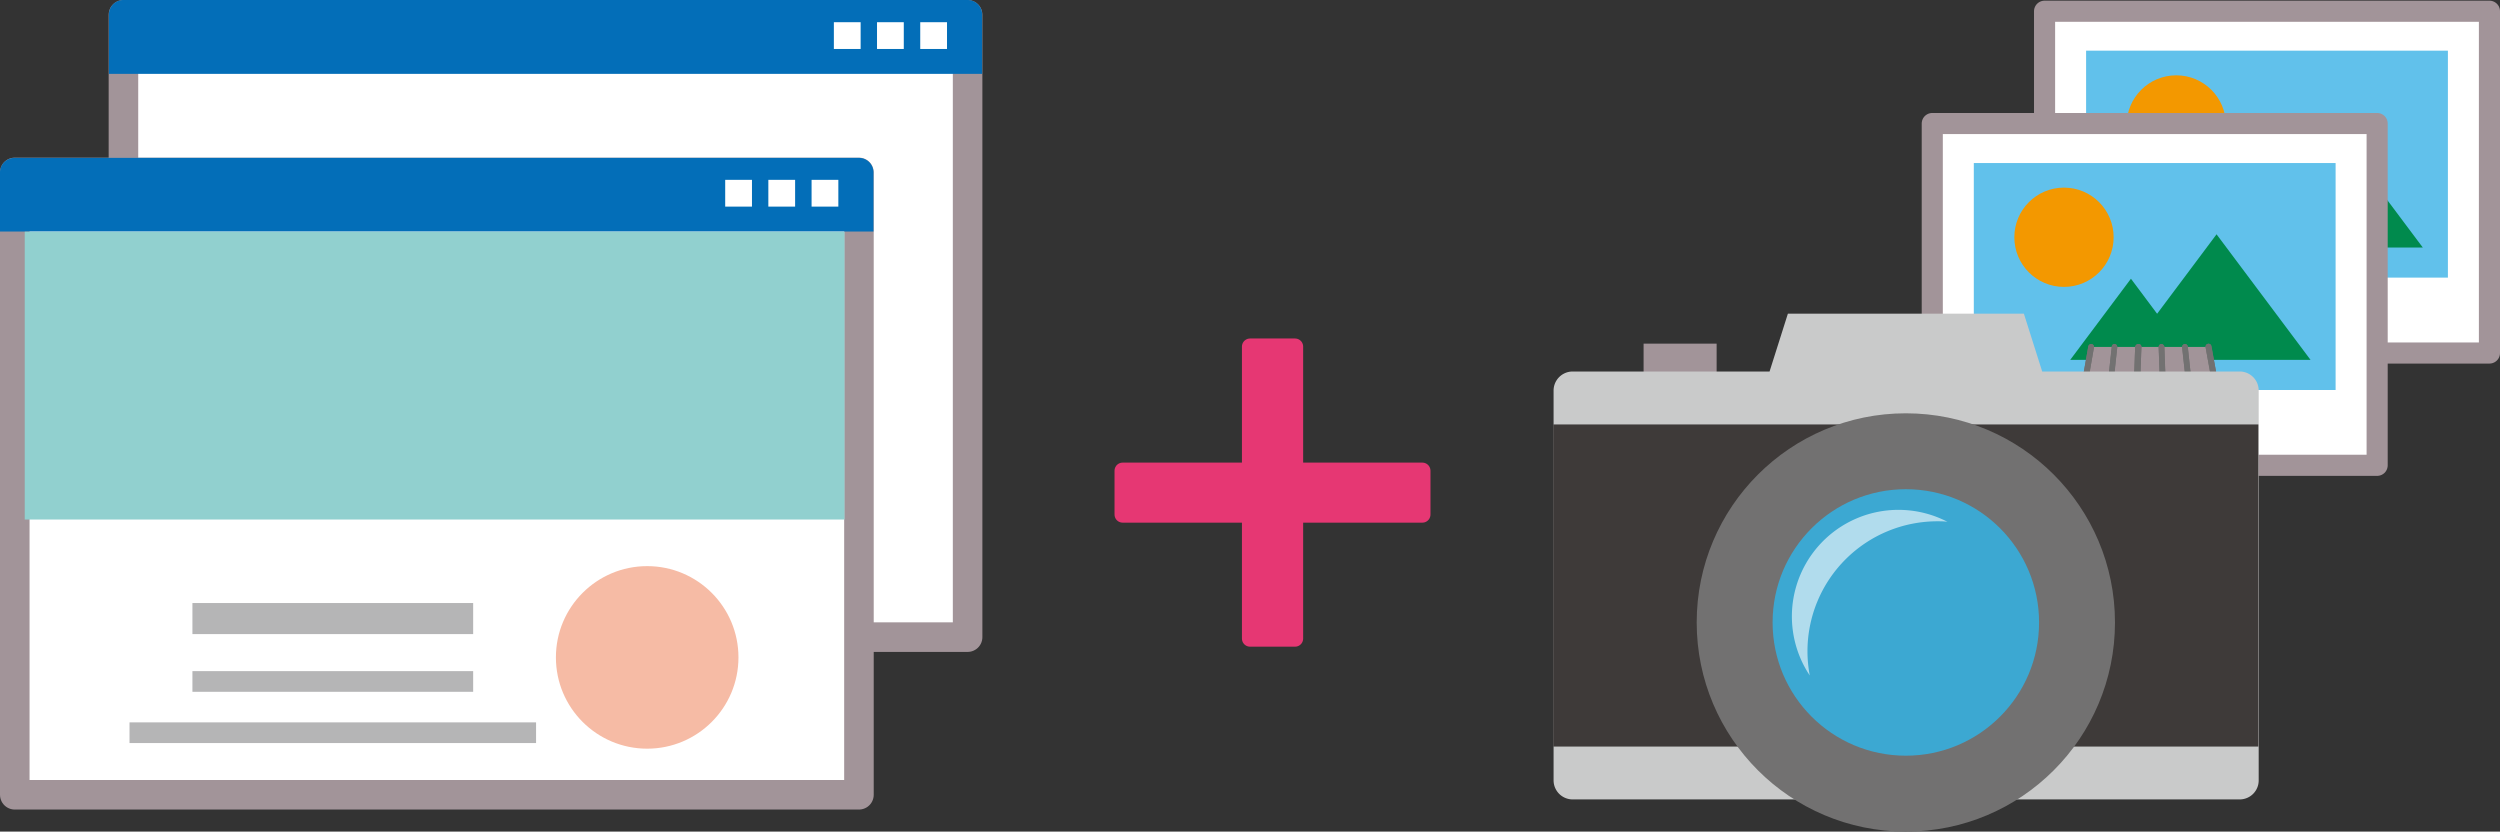
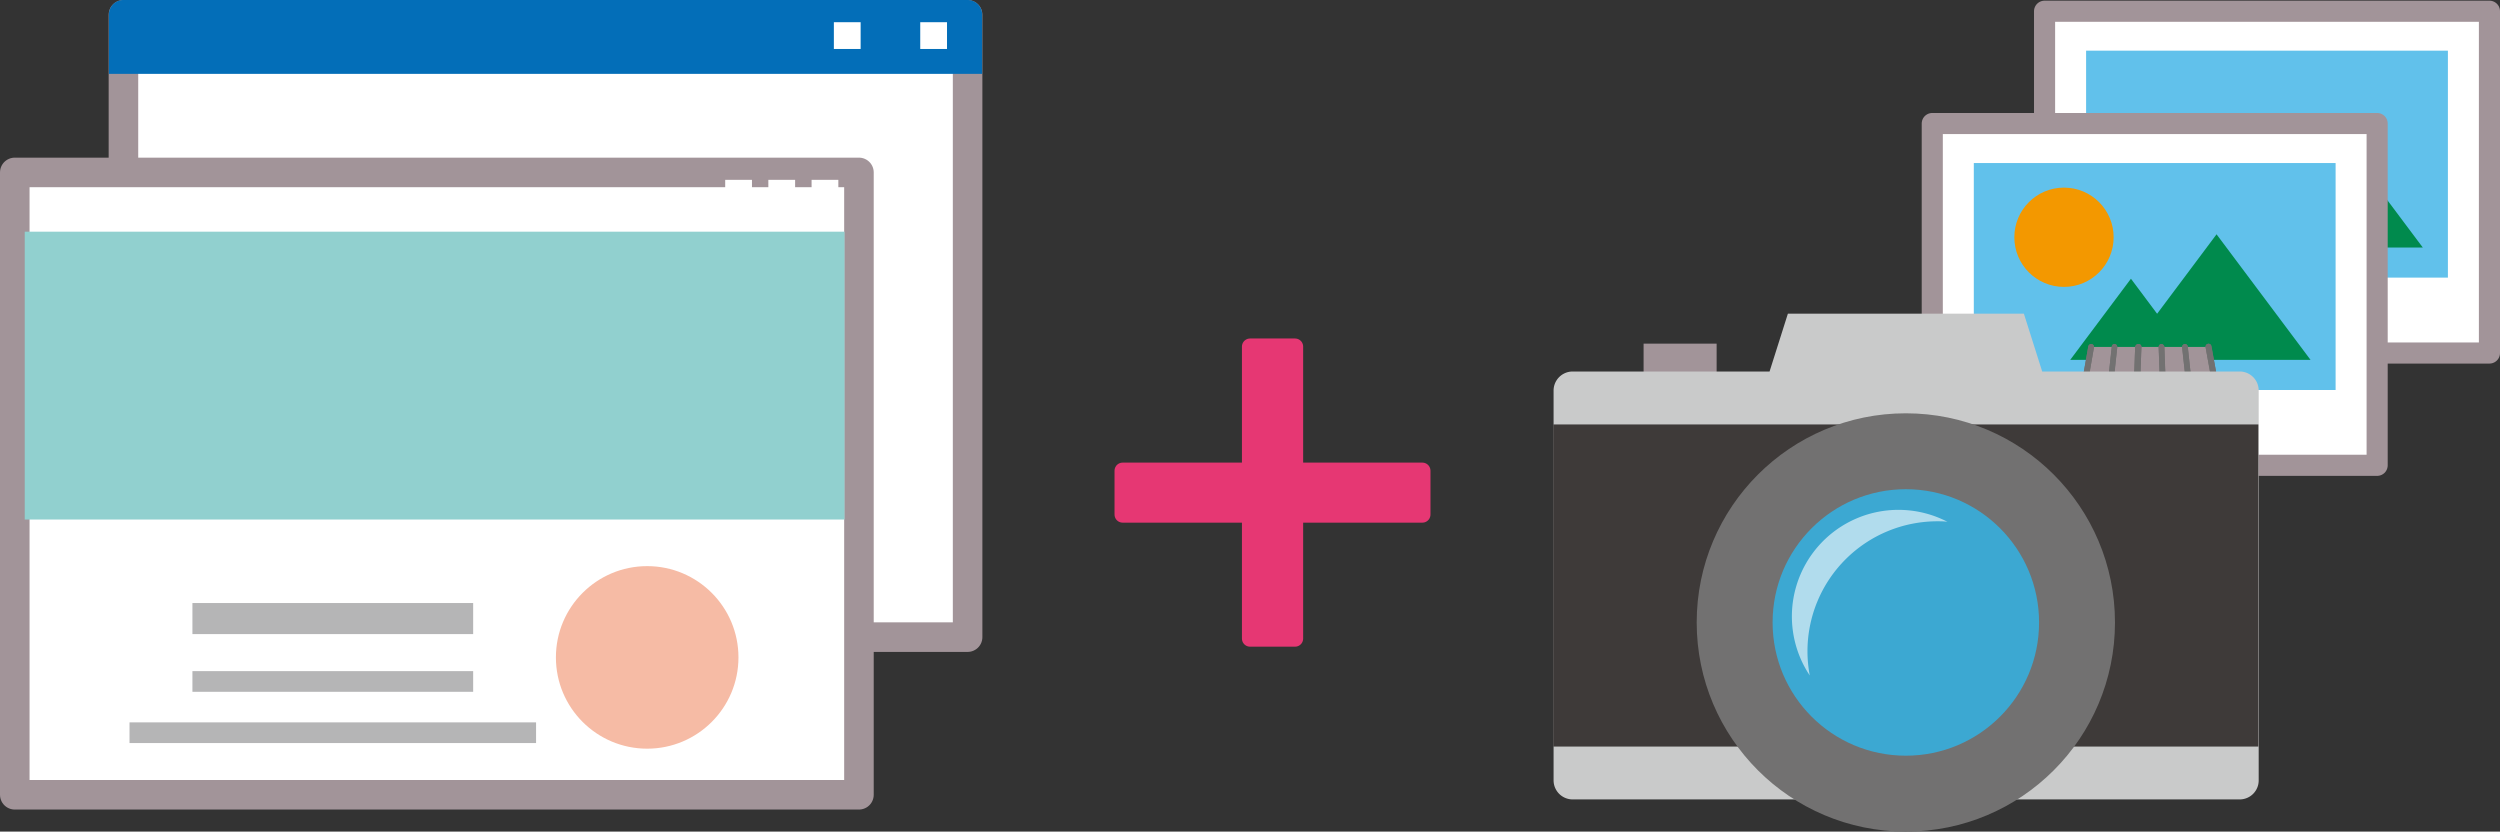
<svg xmlns="http://www.w3.org/2000/svg" width="296.09" height="98.49" viewBox="0 0 296.09 98.49">
  <rect x="0" y="0" width="296.09" height="98.49" fill="#333333" stroke="none" />
  <defs>
    <style> .cls-1, .cls-18, .cls-5, .cls-7 { fill: #fff; } .cls-1, .cls-5 { stroke: #a29499; } .cls-1, .cls-19, .cls-5 { stroke-linecap: round; stroke-linejoin: round; } .cls-1 { stroke-width: 2.5px; } .cls-2 { fill: #61c1eb; } .cls-3 { fill: #f39800; } .cls-4 { fill: #008a4d; } .cls-5 { stroke-width: 3.5px; } .cls-6 { fill: #036eb8; } .cls-8, .cls-9 { fill: none; stroke: #b5b5b6; } .cls-8 { stroke-width: 3.68px; } .cls-9 { stroke-width: 2.45px; } .cls-10 { fill: #91d0cf; } .cls-11 { fill: #f6bba5; } .cls-12, .cls-13 { fill: #a29499; } .cls-13, .cls-15 { fill-rule: evenodd; } .cls-14 { fill: #727171; } .cls-15 { fill: #c9caca; } .cls-16 { fill: #3e3a39; } .cls-17 { fill: #3ca8d2; } .cls-18 { opacity: 0.6; } .cls-19 { fill: #e63773; stroke: #e63773; stroke-width: 1.92px; } </style>
  </defs>
  <g id="レイヤー_2" data-name="レイヤー 2">
    <g id="イラスト">
      <g>
        <rect class="cls-1" x="242.15" y="1.33" width="52.69" height="40.48" />
        <g>
          <rect class="cls-2" x="247.07" y="6" width="42.85" height="26.88" />
-           <circle class="cls-3" cx="257.75" cy="14.8" r="5.88" />
          <polygon class="cls-4" points="275.82 14.45 268.78 23.86 265.68 19.71 258.49 29.32 264.7 29.32 265.68 29.32 272.87 29.32 275.82 29.32 286.95 29.32 275.82 14.45" />
        </g>
      </g>
      <g>
        <rect class="cls-5" x="14.62" y="1.75" width="99.98" height="73.71" />
        <path class="cls-6" d="M114.6,0h-100A1.72,1.72,0,0,0,12.9,1.75v7H116.32v-7A1.72,1.72,0,0,0,114.6,0Z" />
        <g>
          <rect class="cls-7" x="108.99" y="2.63" width="3.17" height="3.17" />
-           <rect class="cls-7" x="103.87" y="2.63" width="3.17" height="3.17" />
          <rect class="cls-7" x="98.76" y="2.63" width="3.17" height="3.17" />
        </g>
      </g>
      <g>
        <g>
          <rect class="cls-5" x="1.75" y="20.42" width="99.98" height="73.71" />
-           <path class="cls-6" d="M101.73,18.7H1.75A1.72,1.72,0,0,0,0,20.42v7H103.45v-7A1.72,1.72,0,0,0,101.73,18.7Z" />
          <g>
            <rect class="cls-7" x="96.12" y="21.3" width="3.17" height="3.17" />
            <rect class="cls-7" x="91" y="21.3" width="3.17" height="3.17" />
            <rect class="cls-7" x="85.89" y="21.3" width="3.17" height="3.17" />
          </g>
        </g>
        <line class="cls-8" x1="22.79" y1="73.26" x2="56.04" y2="73.26" />
        <line class="cls-9" x1="22.79" y1="80.71" x2="56.04" y2="80.71" />
        <line class="cls-9" x1="15.34" y1="86.78" x2="63.49" y2="86.78" />
        <rect class="cls-10" x="2.93" y="27.44" width="97.09" height="34.09" />
        <circle class="cls-11" cx="76.65" cy="77.86" r="10.81" />
      </g>
      <g>
        <rect class="cls-1" x="228.85" y="14.63" width="52.69" height="40.48" />
        <g>
          <rect class="cls-2" x="233.77" y="19.31" width="42.85" height="26.88" />
          <circle class="cls-3" cx="244.45" cy="28.1" r="5.88" />
          <polygon class="cls-4" points="262.52 27.75 255.48 37.16 252.38 33.01 245.19 42.62 251.4 42.62 252.38 42.62 259.56 42.62 262.52 42.62 273.65 42.62 262.52 27.75" />
        </g>
      </g>
      <g>
        <rect class="cls-12" x="194.66" y="40.7" width="8.65" height="6.57" />
        <g>
          <polygon class="cls-13" points="262.93 48.6 246.32 48.6 247.68 41.09 261.57 41.09 262.93 48.6" />
          <g>
            <g>
              <path class="cls-14" d="M261.91,41a.34.34,0,0,0-.4-.28.35.35,0,0,0-.29.41l1.36,7.51a.35.35,0,0,0,.35.28H263a.35.35,0,0,0,.28-.41Z" />
-               <path class="cls-14" d="M258.75,40.75a.35.35,0,0,0-.31.38l.82,7.51a.35.35,0,0,0,.35.31h0a.33.33,0,0,0,.31-.38l-.81-7.52A.33.33,0,0,0,258.75,40.75Z" />
+               <path class="cls-14" d="M258.75,40.75a.35.35,0,0,0-.31.38l.82,7.51a.35.35,0,0,0,.35.31h0a.33.33,0,0,0,.31-.38l-.81-7.52A.33.33,0,0,0,258.75,40.75" />
              <path class="cls-14" d="M256,40.74a.36.36,0,0,0-.34.37l.27,7.51a.35.35,0,0,0,.35.33h0a.33.33,0,0,0,.33-.36l-.27-7.51A.39.39,0,0,0,256,40.74Z" />
              <path class="cls-14" d="M253.25,40.74a.4.4,0,0,0-.37.34l-.27,7.51A.35.35,0,0,0,253,49h0a.34.34,0,0,0,.35-.33l.27-7.51A.35.35,0,0,0,253.25,40.74Z" />
              <path class="cls-14" d="M250.49,40.75a.32.32,0,0,0-.38.3l-.82,7.52a.35.35,0,0,0,.31.38h0a.35.35,0,0,0,.35-.31l.81-7.51A.35.35,0,0,0,250.49,40.75Z" />
              <path class="cls-14" d="M247.74,40.75a.35.35,0,0,0-.41.28L246,48.54a.36.36,0,0,0,.28.41h.07a.34.34,0,0,0,.34-.28L248,41.16A.35.35,0,0,0,247.74,40.75Z" />
            </g>
            <g>
              <path class="cls-14" d="M261.91,41a.34.34,0,0,0-.4-.28.35.35,0,0,0-.29.41l1.36,7.51a.35.35,0,0,0,.35.28H263a.35.35,0,0,0,.28-.41Z" />
              <path class="cls-14" d="M258.75,40.75a.35.35,0,0,0-.31.38l.82,7.51a.35.35,0,0,0,.35.31h0a.33.33,0,0,0,.31-.38l-.81-7.52A.33.33,0,0,0,258.75,40.75Z" />
              <path class="cls-14" d="M256,40.74a.36.36,0,0,0-.34.37l.27,7.51a.35.35,0,0,0,.35.33h0a.33.33,0,0,0,.33-.36l-.27-7.51A.39.39,0,0,0,256,40.74Z" />
              <path class="cls-14" d="M253.25,40.74a.4.4,0,0,0-.37.34l-.27,7.51A.35.35,0,0,0,253,49h0a.34.34,0,0,0,.35-.33l.27-7.51A.35.35,0,0,0,253.25,40.74Z" />
              <path class="cls-14" d="M250.49,40.75a.32.32,0,0,0-.38.3l-.82,7.52a.35.35,0,0,0,.31.38h0a.35.35,0,0,0,.35-.31l.81-7.51A.35.35,0,0,0,250.49,40.75Z" />
              <path class="cls-14" d="M247.74,40.75a.35.35,0,0,0-.41.28L246,48.54a.36.36,0,0,0,.28.41h.07a.34.34,0,0,0,.34-.28L248,41.16A.35.35,0,0,0,247.74,40.75Z" />
            </g>
          </g>
        </g>
        <path class="cls-15" d="M265.22,44H241.87l-2.17-6.85H211.75L209.58,44H186.23A2.26,2.26,0,0,0,184,46.28V92.42a2.26,2.26,0,0,0,2.26,2.26h79a2.25,2.25,0,0,0,2.25-2.26V46.28A2.25,2.25,0,0,0,265.22,44Z" />
        <rect class="cls-16" x="183.97" y="50.27" width="83.5" height="38.15" />
        <circle class="cls-14" cx="225.72" cy="73.72" r="24.77" />
        <circle class="cls-17" cx="225.72" cy="73.72" r="15.78" />
        <path class="cls-18" d="M229.46,61.74c.4,0,.8,0,1.19.06A12.62,12.62,0,0,0,214.34,80a15.65,15.65,0,0,1-.27-2.85A15.39,15.39,0,0,1,229.46,61.74Z" />
      </g>
    </g>
    <g id="ヘッダーふっだー">
      <g>
        <rect class="cls-19" x="132.96" y="55.75" width="35.5" height="5.19" />
        <rect class="cls-19" x="133.42" y="55.68" width="34.58" height="5.33" transform="translate(92.37 209.05) rotate(-90)" />
      </g>
    </g>
  </g>
</svg>